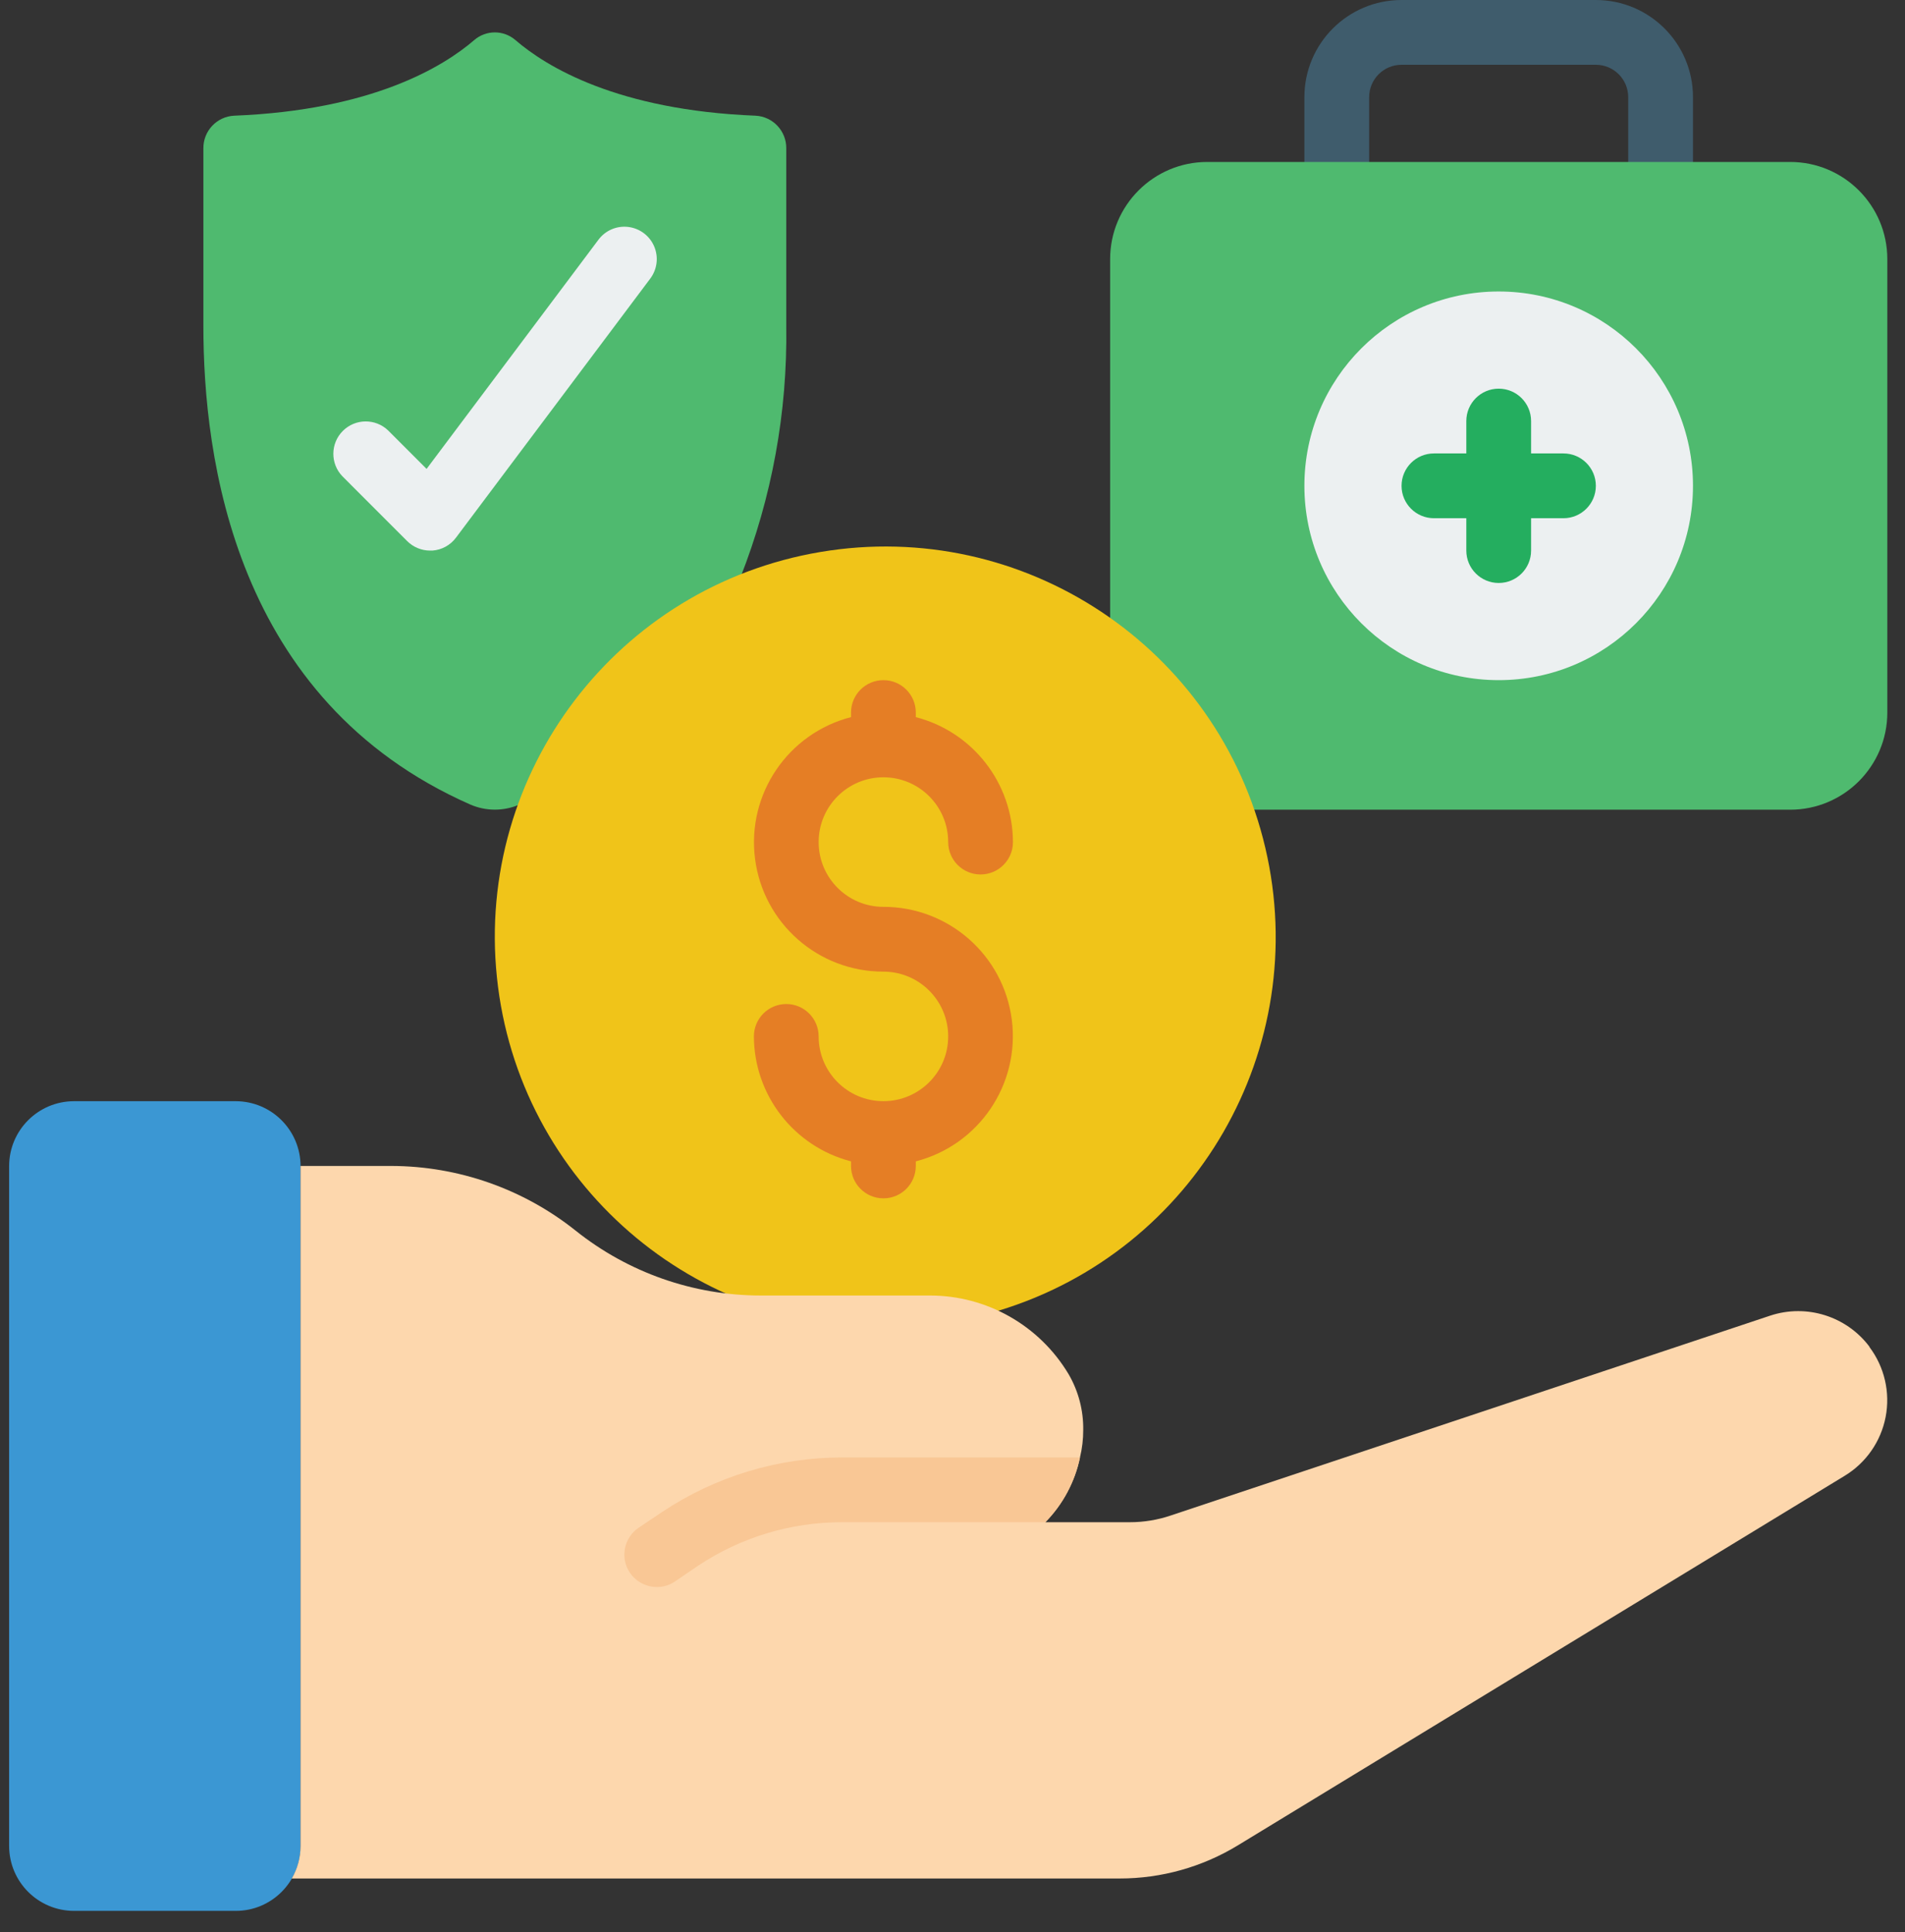
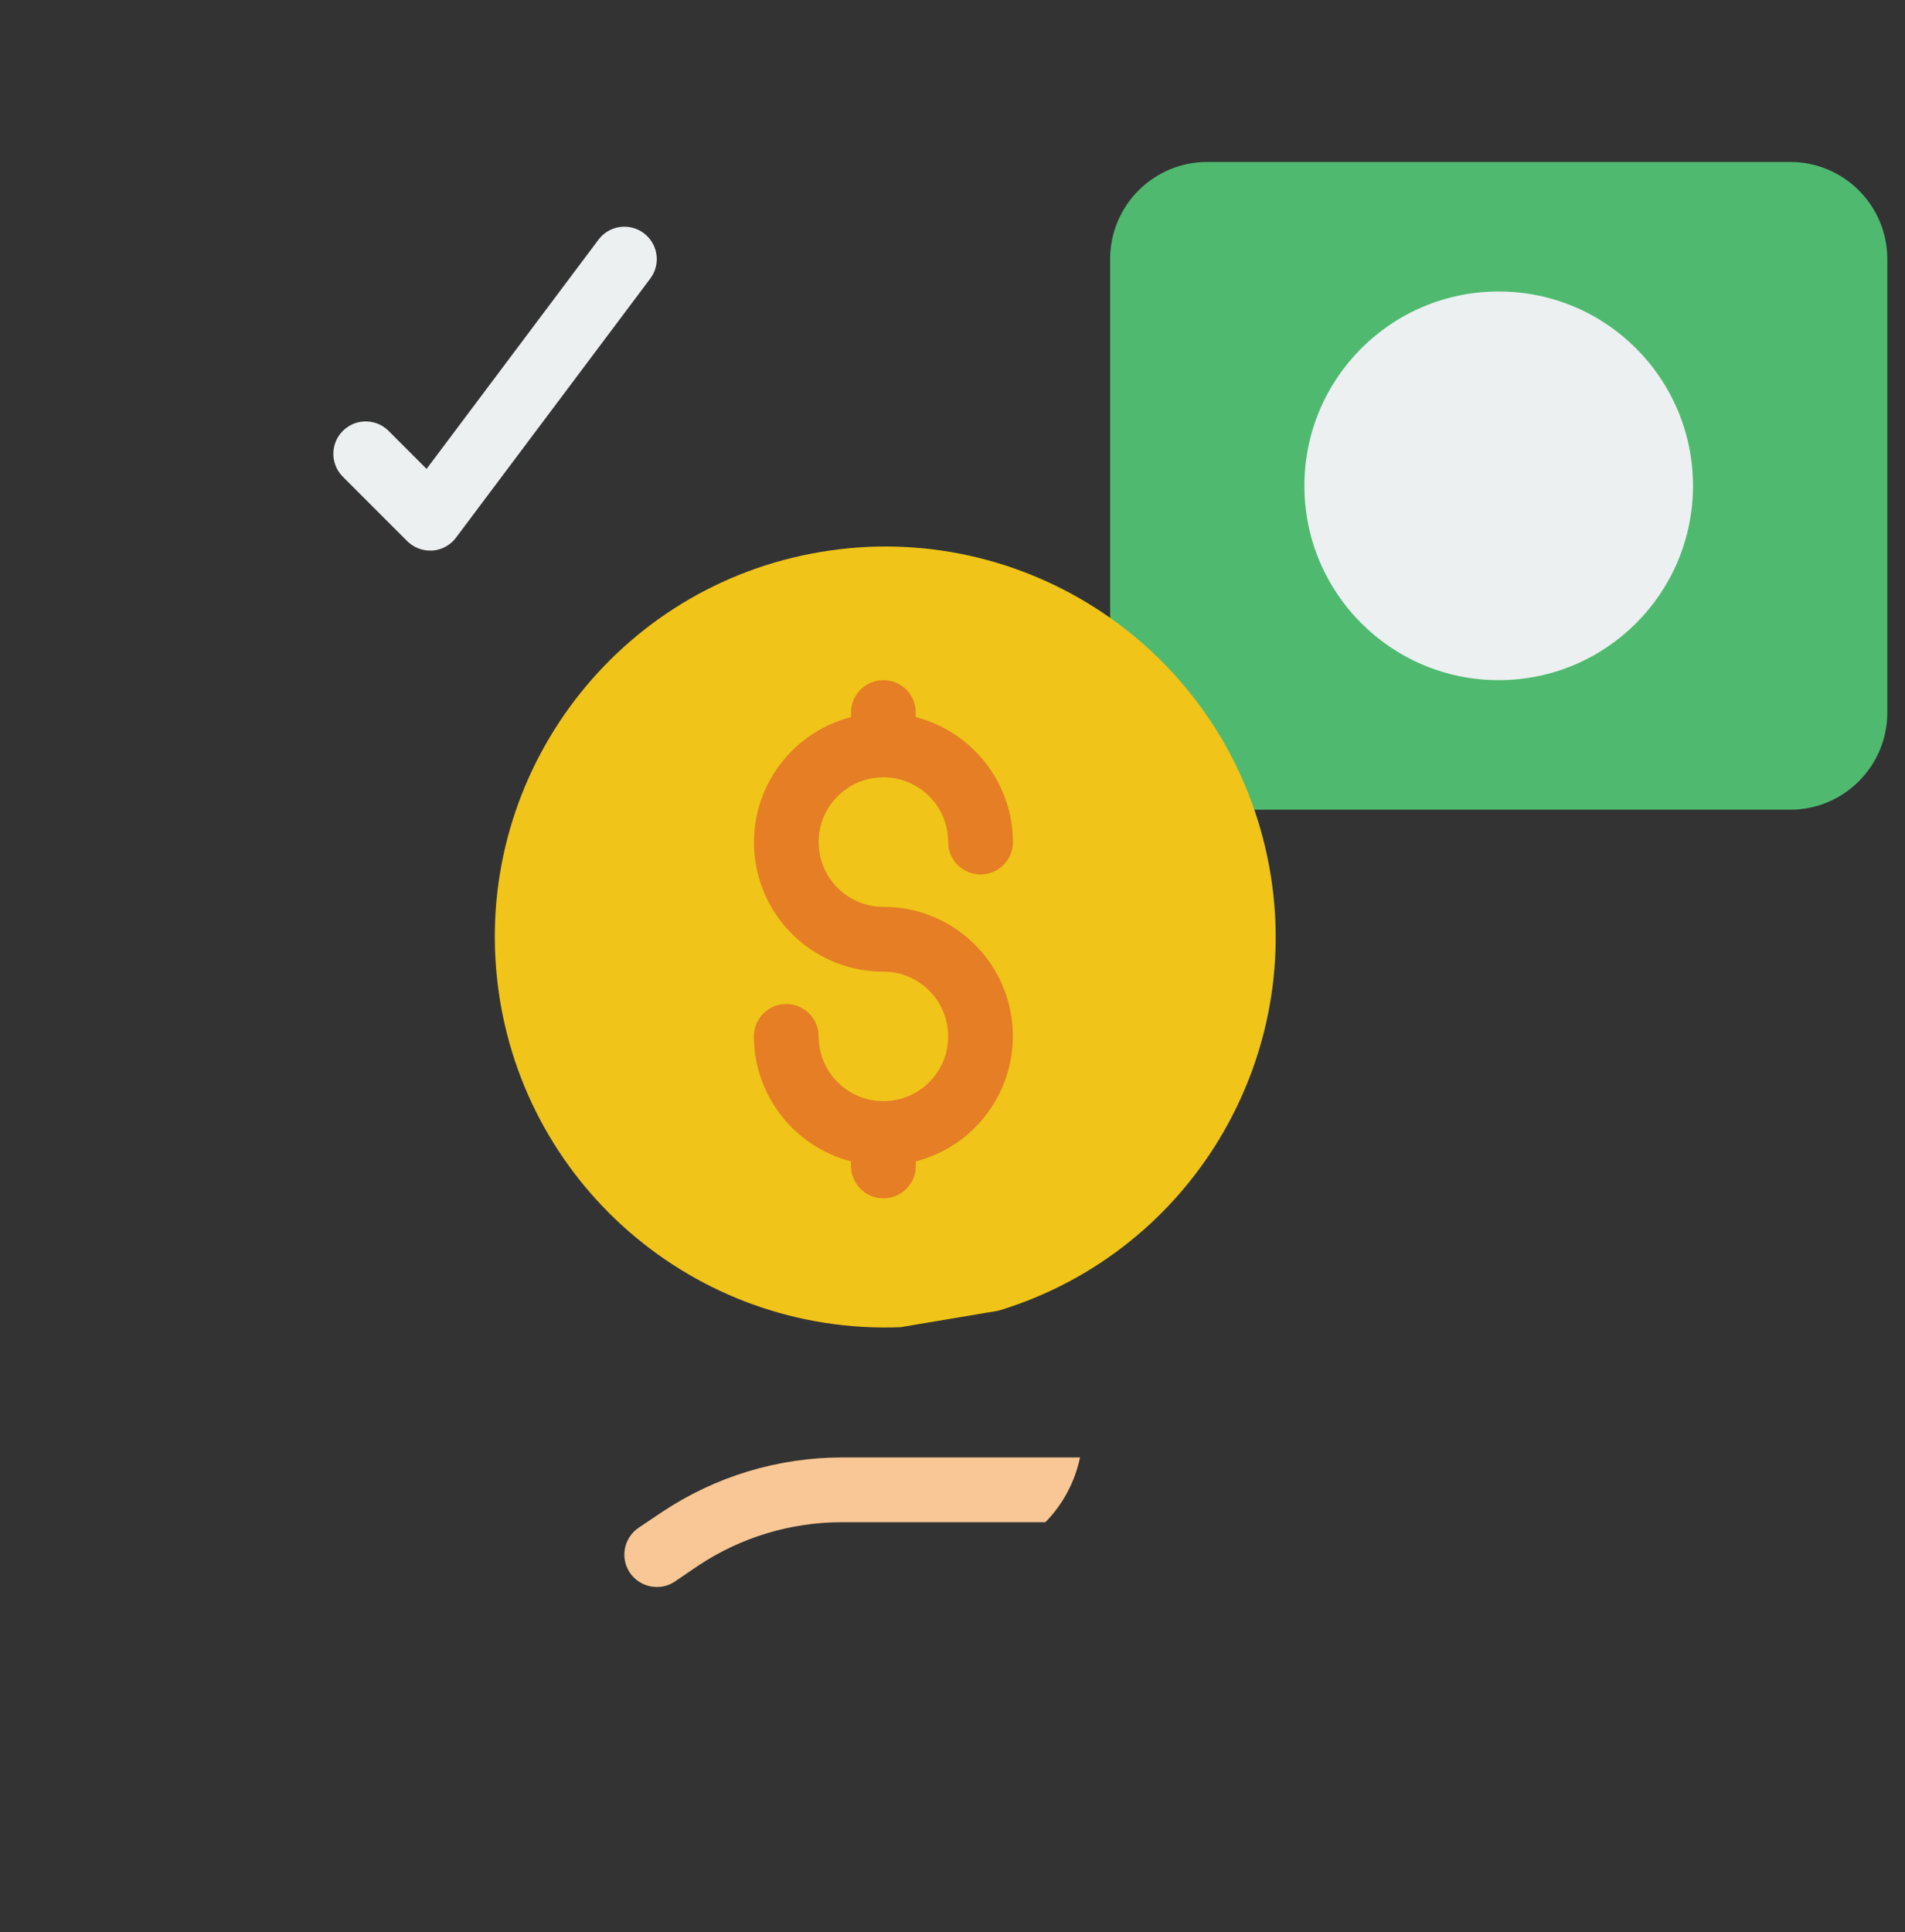
<svg xmlns="http://www.w3.org/2000/svg" width="71" height="72" viewBox="0 0 71 72" fill="none">
  <rect x="0" y="0" width="71" height="72" fill="#333333" stroke="none" />
-   <path d="M61.891 7.241C61.224 7.241 60.684 6.701 60.684 6.034V3.621C60.684 2.954 60.144 2.414 59.477 2.414H52.236C51.569 2.414 51.029 2.954 51.029 3.621V6.034C51.029 6.701 50.489 7.241 49.822 7.241C49.156 7.241 48.615 6.701 48.615 6.034V3.621C48.615 1.621 50.236 0 52.236 0H59.477C61.477 0 63.098 1.621 63.098 3.621V6.034C63.098 6.701 62.558 7.241 61.891 7.241Z" fill="#3F5C6C" />
  <path d="M41.375 23.233V9.655C41.375 7.656 42.996 6.035 44.996 6.035H66.72C68.719 6.035 70.341 7.656 70.341 9.655V26.552C70.341 28.552 68.719 30.173 66.72 30.173H46.577L41.375 23.233Z" fill="#4FBA6F" />
-   <path d="M19.335 29.991C18.756 30.235 18.101 30.23 17.525 29.979C8.715 26.093 7.58 17.03 7.58 12.144V5.53C7.573 4.882 8.079 4.343 8.727 4.311C13.868 4.106 16.523 2.489 17.682 1.487C18.12 1.114 18.764 1.114 19.203 1.487C20.361 2.489 23.016 4.106 28.158 4.311C28.805 4.343 29.312 4.882 29.304 5.53V12.144C29.352 15.355 28.769 18.545 27.59 21.532L19.335 29.991Z" fill="#4FBA6F" />
  <path d="M37.21 48.843C44.557 46.618 48.912 39.068 47.159 31.594C45.406 24.12 38.148 19.294 30.578 20.569C23.007 21.843 17.729 28.779 18.52 36.415C19.31 44.051 25.896 49.759 33.567 49.456L37.21 48.843Z" fill="#F0C419" />
-   <path d="M11.202 43.449V68.793C11.202 70.126 10.121 71.207 8.788 71.207H2.754C1.422 71.203 0.344 70.125 0.34 68.793V43.449C0.344 42.117 1.422 41.039 2.754 41.035H8.788C10.12 41.039 11.198 42.117 11.202 43.449Z" fill="#3B97D3" />
-   <path d="M68.746 54.998L46.129 68.769C44.805 69.574 43.285 70 41.735 70H10.875C11.088 69.633 11.2 69.217 11.201 68.793V43.448H14.58C17.08 43.452 19.505 44.303 21.459 45.862C23.414 47.421 25.839 48.272 28.339 48.276H34.651C36.773 48.273 38.74 49.387 39.828 51.209C40.194 51.838 40.382 52.556 40.372 53.285C40.373 53.63 40.333 53.974 40.251 54.31C40.06 55.222 39.612 56.06 38.959 56.724H42.109C42.631 56.724 43.149 56.639 43.642 56.471L65.982 49.024C67.334 48.58 68.819 49.046 69.675 50.183V50.195C70.236 50.94 70.455 51.888 70.278 52.803C70.101 53.719 69.544 54.516 68.746 54.998Z" fill="#FDD7AD" />
  <path d="M40.253 54.31C40.062 55.222 39.614 56.06 38.961 56.724H31.382C29.475 56.723 27.611 57.286 26.023 58.342L25.154 58.933C24.956 59.069 24.72 59.141 24.479 59.138C24.078 59.136 23.703 58.938 23.477 58.607C23.297 58.342 23.23 58.015 23.292 57.701C23.353 57.386 23.537 57.108 23.803 56.929L24.684 56.338C26.668 55.017 28.998 54.312 31.382 54.31H40.253Z" fill="#F9C795" />
  <path d="M55.857 25.345C59.856 25.345 63.098 22.102 63.098 18.103C63.098 14.104 59.856 10.862 55.857 10.862C51.857 10.862 48.615 14.104 48.615 18.103C48.615 22.102 51.857 25.345 55.857 25.345Z" fill="#ECF0F1" />
-   <path d="M58.271 16.897H57.064V15.69C57.064 15.023 56.524 14.483 55.857 14.483C55.191 14.483 54.65 15.023 54.65 15.69V16.897H53.443C52.777 16.897 52.236 17.437 52.236 18.104C52.236 18.77 52.777 19.311 53.443 19.311H54.65V20.517C54.65 21.184 55.191 21.724 55.857 21.724C56.524 21.724 57.064 21.184 57.064 20.517V19.311H58.271C58.937 19.311 59.478 18.77 59.478 18.104C59.478 17.437 58.937 16.897 58.271 16.897Z" fill="#24AE5F" />
  <path d="M16.03 20.517C15.71 20.517 15.403 20.39 15.176 20.164L12.763 17.75C12.305 17.276 12.312 16.523 12.777 16.058C13.243 15.592 13.996 15.586 14.469 16.043L15.899 17.473L22.306 8.931C22.564 8.586 22.987 8.405 23.415 8.457C23.843 8.508 24.212 8.785 24.381 9.181C24.55 9.578 24.495 10.034 24.237 10.379L16.995 20.035C16.786 20.316 16.465 20.492 16.115 20.517H16.03Z" fill="#ECF0F1" />
  <path d="M32.925 33.793C31.592 33.793 30.511 32.712 30.511 31.379C30.511 30.046 31.592 28.965 32.925 28.965C34.258 28.965 35.339 30.046 35.339 31.379C35.339 32.046 35.879 32.586 36.546 32.586C37.212 32.586 37.753 32.046 37.753 31.379C37.745 29.185 36.257 27.272 34.132 26.723V26.552C34.132 25.885 33.592 25.345 32.925 25.345C32.259 25.345 31.718 25.885 31.718 26.552V26.723C29.367 27.328 27.833 29.588 28.14 31.997C28.446 34.406 30.497 36.21 32.925 36.207C34.258 36.207 35.339 37.288 35.339 38.621C35.339 39.954 34.258 41.034 32.925 41.034C31.592 41.034 30.511 39.954 30.511 38.621C30.511 37.954 29.971 37.414 29.305 37.414C28.638 37.414 28.098 37.954 28.098 38.621C28.106 40.815 29.593 42.728 31.718 43.277V43.448C31.718 44.115 32.259 44.655 32.925 44.655C33.592 44.655 34.132 44.115 34.132 43.448V43.277C36.483 42.672 38.017 40.411 37.711 38.003C37.404 35.594 35.353 33.79 32.925 33.793Z" fill="#E57E25" />
</svg>